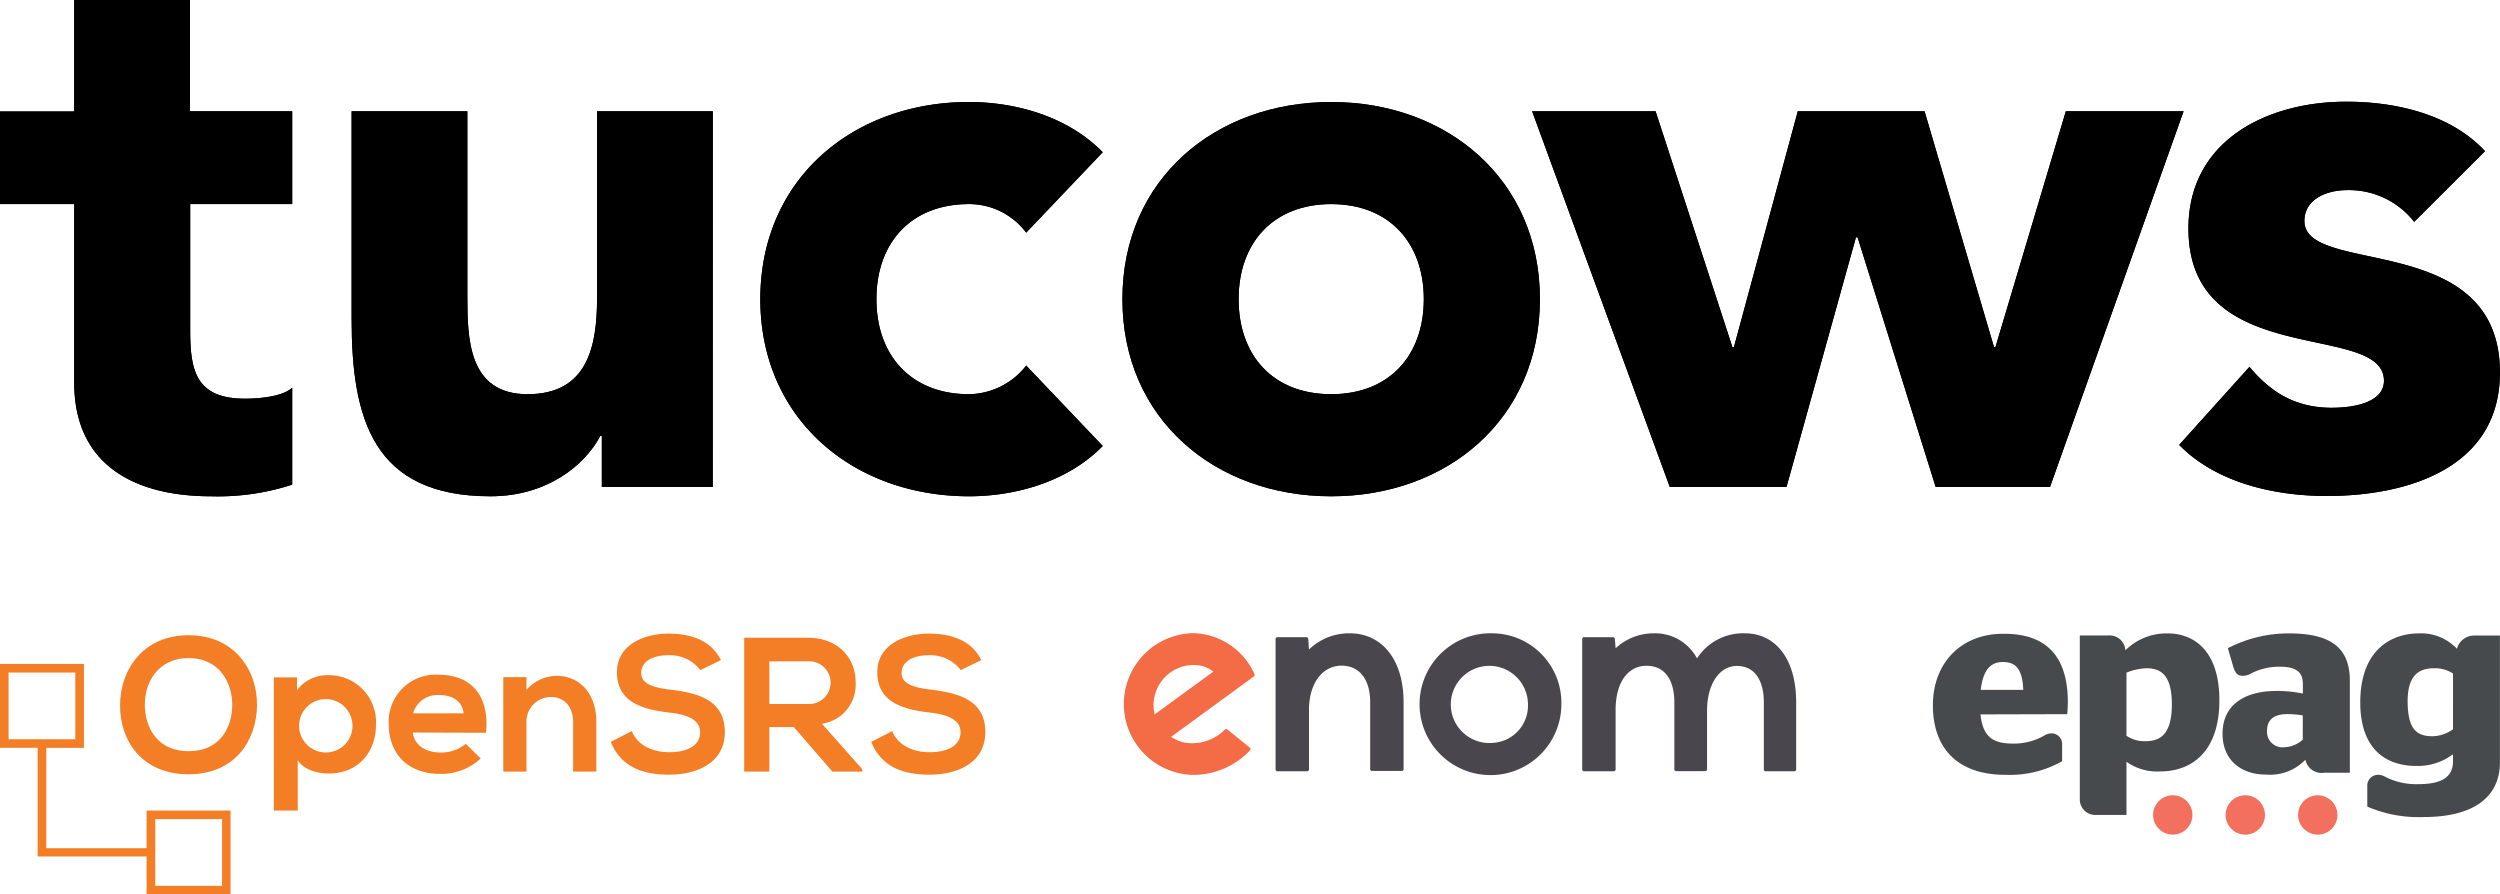
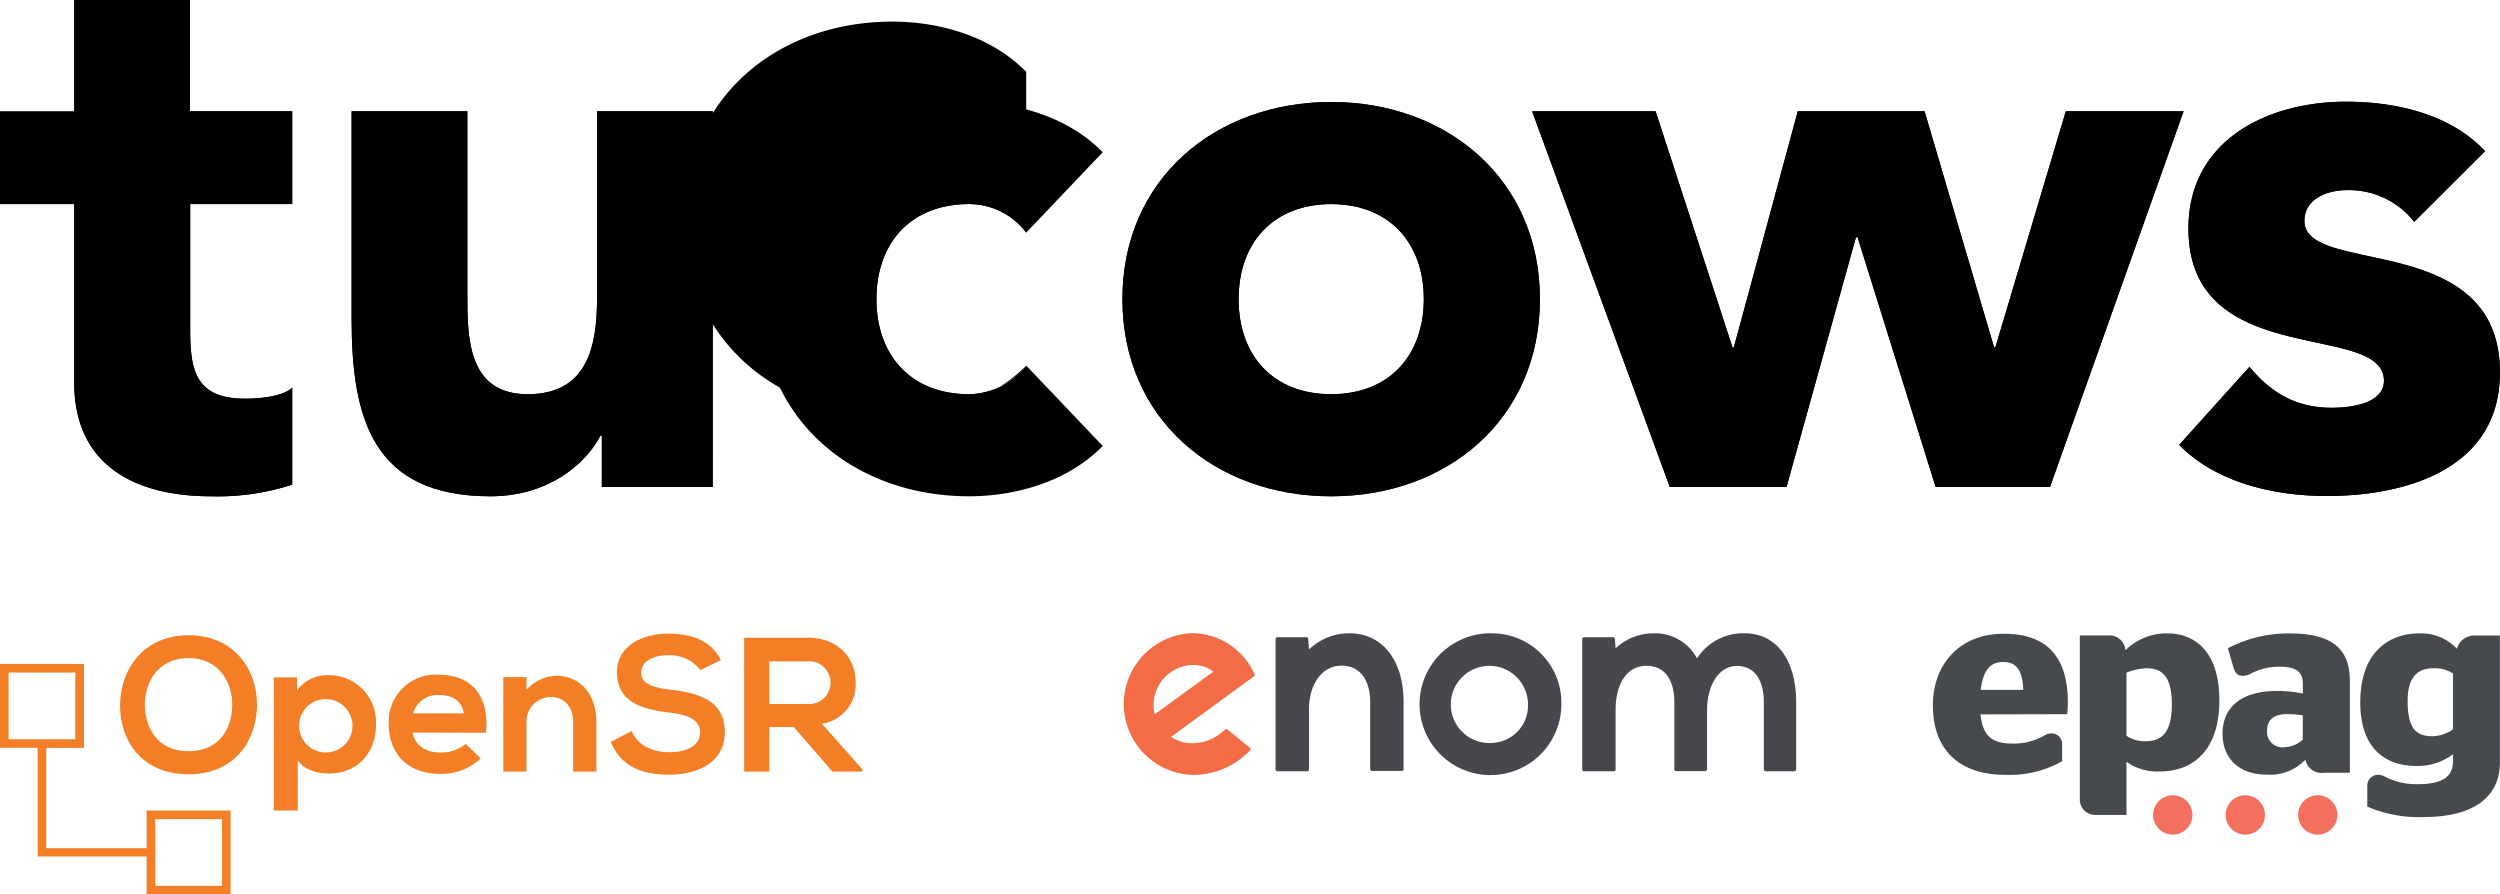
<svg xmlns="http://www.w3.org/2000/svg" viewBox="0 0 324.01 115.92">
  <defs>
    <style>.a{fill:#f37e26;}.b{fill:#49474d;}.c{fill:#f36c45;}.d{fill:#474a4d;}.e{fill:#f3705e;}</style>
  </defs>
  <title>Artboard 1</title>
  <path class="a" d="M33.31,91.41c-.05,4.47-2.79,8.94-8.86,8.94S15.56,96,15.56,91.44s2.92-9.11,8.89-9.11S33.36,86.9,33.31,91.41Zm-14.54.08c.08,2.84,1.61,5.87,5.68,5.87s5.6-3.06,5.65-5.9-1.58-6.17-5.65-6.17S18.7,88.58,18.77,91.49Z" />
  <path class="a" d="M35.49,105.05V87.79h3v1.67a4.86,4.86,0,0,1,4-1.95,6.08,6.08,0,0,1,6.24,6.37c0,3.56-2.24,6.37-6.14,6.37-1.29,0-3.19-.4-4-1.73v6.53ZM45.68,93.88a3.46,3.46,0,0,0-6.91,0,3.46,3.46,0,1,0,6.91,0Z" />
  <path class="a" d="M53.49,94.94c.2,1.51,1.5,2.59,3.63,2.59a5,5,0,0,0,3.25-1.13l1.93,1.9a7.47,7.47,0,0,1-5.23,2c-4.2,0-6.69-2.59-6.69-6.49a6.09,6.09,0,0,1,6.47-6.36c4.07,0,6.61,2.51,6.14,7.52Zm6.61-2.49c-.2-1.58-1.43-2.37-3.16-2.37a3.27,3.27,0,0,0-3.4,2.37Z" />
  <path class="a" d="M74.28,100V93.59c0-1.85-1-3.26-2.94-3.26a3.2,3.2,0,0,0-3.11,3.4V100h-3V87.76h3v1.66a5.28,5.28,0,0,1,3.9-1.83c2.86,0,5.16,2.15,5.16,6V100Z" />
  <path class="a" d="M90.77,86.85a4.94,4.94,0,0,0-4.1-1.93c-2.42,0-3.57,1-3.57,2.3,0,1.5,1.77,1.92,3.84,2.17,3.61.44,7,1.38,7,5.5,0,3.85-3.4,5.51-7.25,5.51-3.53,0-6.25-1.09-7.53-4.25l2.72-1.4c.76,1.9,2.76,2.74,4.86,2.74s4-.72,4-2.6c0-1.62-1.7-2.29-4-2.54-3.53-.42-6.78-1.36-6.78-5.23,0-3.55,3.5-5,6.68-5,2.69,0,5.48.76,6.79,3.43Z" />
  <path class="a" d="M111.76,100h-3.88l-5-5.77H99.71V100H96.45V82.65c2.74,0,5.48,0,8.22,0,4.07,0,6.22,2.74,6.22,5.72a5.12,5.12,0,0,1-4.37,5.43l5.24,5.9ZM99.71,85.71v5.53h5a2.77,2.77,0,1,0,0-5.53Z" />
-   <path class="a" d="M124.52,86.85a4.94,4.94,0,0,0-4.09-1.93c-2.42,0-3.58,1-3.58,2.3,0,1.5,1.78,1.92,3.85,2.17,3.6.44,7,1.38,7,5.5,0,3.85-3.41,5.51-7.26,5.51-3.53,0-6.24-1.09-7.52-4.25l2.71-1.4c.77,1.9,2.76,2.74,4.86,2.74s4-.72,4-2.6c0-1.62-1.71-2.29-4-2.54-3.53-.42-6.79-1.36-6.79-5.23,0-3.55,3.51-5,6.69-5,2.69,0,5.48.76,6.79,3.43Z" />
  <path class="a" d="M19,105.05v4.88H6v-13h4.88V86.05H0V96.92H4.88V111H19v4.88H29.88V105.05ZM1.11,95.81V87.16H9.76v8.65Zm27.67,19H20.12v-8.65h8.66Z" />
  <path class="b" d="M193.46,82.08a9.19,9.19,0,1,0,8.9,9.18A9,9,0,0,0,193.46,82.08Zm0,14.2a5,5,0,1,1,4.57-5A4.83,4.83,0,0,1,193.46,96.28Z" />
  <path class="b" d="M226.15,82.08a7.1,7.1,0,0,0-6.21,3.25,6.14,6.14,0,0,0-5.55-3.25,7.21,7.21,0,0,0-5,1.94l-.1-1.22a.24.24,0,0,0-.24-.22h-3.75a.24.24,0,0,0-.24.24v16.9a.24.24,0,0,0,.24.24h3.85a.24.24,0,0,0,.24-.24v-8c.11-3.52,1.73-5.43,4-5.43,2.5,0,3.61,2,3.61,4.71v8.7a.24.24,0,0,0,.24.24H221a.24.24,0,0,0,.24-.24V92.11c0-3.48,1.63-5.8,3.86-5.8,2.42,0,3.5,2,3.5,4.71v8.7a.23.23,0,0,0,.24.24h3.71a.24.24,0,0,0,.24-.24V91C232.79,85.44,230.14,82.08,226.15,82.08Z" />
  <path class="b" d="M174.94,82.08a7.46,7.46,0,0,0-5.29,2.1l-.1-1.38a.24.24,0,0,0-.24-.22h-3.75a.24.24,0,0,0-.24.24v16.9a.24.24,0,0,0,.24.24h3.85a.24.24,0,0,0,.24-.24v-8c.12-3.53,2-5.45,4.21-5.45,2.49,0,3.72,2,3.72,4.71v8.7a.24.24,0,0,0,.24.24h3.85a.23.23,0,0,0,.24-.24V91C181.91,85.44,179.06,82.08,174.94,82.08Z" />
  <path class="c" d="M159.08,94.55a.25.25,0,0,0-.33,0,5.89,5.89,0,0,1-4.21,1.77,4.61,4.61,0,0,1-2.76-.82l10.74-7.84a.23.23,0,0,0,.07-.29,8.94,8.94,0,0,0-8.05-5.31,9.19,9.19,0,0,0,0,18.37A10.14,10.14,0,0,0,162,97.26a.25.25,0,0,0,0-.35Zm-4.54-8.36a4.17,4.17,0,0,1,2.72.85l-7.61,5.55A5.2,5.2,0,0,1,154.54,86.19Z" />
  <path class="d" d="M256.68,92.59c.3,3,1.72,3.78,4.18,3.78A7.88,7.88,0,0,0,265,95.3a1.71,1.71,0,0,1,.91-.25h0a1.36,1.36,0,0,1,1.35,1.35v2.26a13.83,13.83,0,0,1-7.36,1.76c-6.18,0-9.39-3.44-9.39-9s3.72-9.28,9.09-9.28C265.15,82.09,268,85,268,91c0,.71-.07,1.35-.07,1.56Zm0-3.18h5.54c-.1-2.73-1-3.61-2.63-3.61C258.23,85.8,257.05,86.51,256.71,89.41Z" />
  <path class="d" d="M275.6,98.73v6.89h-4.05a2,2,0,0,1-2-2V82.36h3.67a2.05,2.05,0,0,1,2.24,1.92,7.57,7.57,0,0,1,5.46-2.19c3.38,0,6.72,2.19,6.72,8.67,0,6.79-3.71,9.22-7.66,9.22A6.86,6.86,0,0,1,275.6,98.73Zm0-11.55v8.18a4.14,4.14,0,0,0,2.47.7c1.86,0,3.41-.84,3.41-4.76s-1.49-4.69-3.31-4.69A7.57,7.57,0,0,0,275.6,87.18Z" />
  <path class="d" d="M298.79,98.46a6.35,6.35,0,0,1-5.1,1.93c-3.14,0-5.64-1.79-5.64-5.3,0-3.75,2.87-5.54,7-5.54a16.1,16.1,0,0,1,3.41.34V88.67c0-1.55-.81-2.26-3-2.26a7.86,7.86,0,0,0-3.8.92,2.11,2.11,0,0,1-1,.26h0c-.68,0-1-.39-1.24-1.24s-.68-2.34-.68-2.34a17.14,17.14,0,0,1,7.91-1.92c5.3,0,7.9,1.75,7.9,6.14v11.92h-3.31A2.14,2.14,0,0,1,298.79,98.46Zm-.34-2.6V92.72a12.71,12.71,0,0,0-2-.17c-1.62,0-2.63.64-2.63,2.13a2,2,0,0,0,2.26,2.16A3.73,3.73,0,0,0,298.45,95.86Z" />
  <path class="d" d="M324,98.8c0,4.69-3.68,7.09-9.83,7.09a16.77,16.77,0,0,1-7.36-1.35v-2.73a1.39,1.39,0,0,1,1.39-1.39h0a1.61,1.61,0,0,1,.84.21,8.83,8.83,0,0,0,4.35,1c3.08,0,4.53-.91,4.53-3v-.88a7.58,7.58,0,0,1-4.76,1.52c-3.95,0-7.26-2.19-7.26-8.24,0-6.65,3.85-8.94,7.63-8.94a6.33,6.33,0,0,1,4.9,2,2.29,2.29,0,0,1,2.29-1.72H324Zm-6.08-4.29V87.29a4.27,4.27,0,0,0-2.47-.68c-1.75,0-3.41.71-3.41,4.25s1.08,4.56,3.21,4.56A4.72,4.72,0,0,0,317.93,94.51Z" />
  <circle class="e" cx="281.6" cy="105.62" r="2.55" />
  <path class="e" d="M293.55,105.62a2.55,2.55,0,1,1-2.55-2.55A2.55,2.55,0,0,1,293.55,105.62Z" />
  <circle class="e" cx="300.39" cy="105.62" r="2.55" />
  <path d="M37.87,26.45H24.65V42.67c0,5.21.61,9,7.11,9,1.61,0,4.81-.21,6.11-1.42V62.81a31.09,31.09,0,0,1-10.51,1.51c-10,0-17.74-4.11-17.74-14.73V26.45H0v-12H9.62V0h15V14.42H37.87Z" />
  <path d="M92.37,63.11H78V56.5h-.2c-2,3.8-6.91,7.82-14.23,7.82-15.22,0-18-10-18-23V14.42h15V38.27c0,5.61.1,12.82,7.81,12.82s9-6.11,9-12.42V14.42h15Z" />
-   <path d="M133,30.15a9.26,9.26,0,0,0-7.41-3.7c-7.51,0-12,5-12,12.32s4.51,12.32,12,12.32A9.56,9.56,0,0,0,133,47.38l9.92,10.42c-4.71,4.81-11.62,6.52-17.33,6.52-15,0-27.05-10-27.05-25.55s12-25.55,27.05-25.55c5.71,0,12.62,1.7,17.33,6.51Z" />
+   <path d="M133,30.15a9.26,9.26,0,0,0-7.41-3.7c-7.51,0-12,5-12,12.32s4.51,12.32,12,12.32A9.56,9.56,0,0,0,133,47.38c-4.71,4.81-11.62,6.52-17.33,6.52-15,0-27.05-10-27.05-25.55s12-25.55,27.05-25.55c5.71,0,12.62,1.7,17.33,6.51Z" />
  <path d="M172.53,13.22c15,0,27.05,10,27.05,25.55s-12,25.55-27.05,25.55-27.06-10-27.06-25.55S157.5,13.22,172.53,13.22Zm0,37.87c7.51,0,12-5,12-12.32s-4.51-12.32-12-12.32-12,5-12,12.32S165,51.09,172.53,51.09Z" />
  <path d="M198.57,14.42h16L224.53,45h.19L233,14.42h16.43l9,30.56h.19l9.12-30.56H283L265.69,63.11H250.87L240.75,30.75h-.21l-9,32.36H216.41Z" />
  <path d="M312.89,28.75a10.74,10.74,0,0,0-8.71-4.11c-2.52,0-5.52,1.1-5.52,4,0,7.21,25.34,1.1,25.34,19.64,0,12.41-12,16-22.43,16-6.82,0-14.33-1.71-19.14-6.62l9.11-10.12c2.81,3.41,6.12,5.31,10.63,5.31,3.4,0,6.8-.89,6.8-3.5,0-7.82-25.34-1.21-25.34-19.74,0-11.42,10.22-16.43,20.44-16.43,6.41,0,13.52,1.6,18,6.41Z" />
  <path d="M37.87,26.45H24.65V42.67c0,5.21.61,9,7.11,9,1.61,0,4.81-.21,6.11-1.42V62.81a31.09,31.09,0,0,1-10.51,1.51c-10,0-17.74-4.11-17.74-14.73V26.45H0v-12H9.62V0h15V14.42H37.87Z" />
  <path d="M92.37,63.11H78V56.5h-.2c-2,3.8-6.91,7.82-14.23,7.82-15.22,0-18-10-18-23V14.42h15V38.27c0,5.61.1,12.82,7.81,12.82s9-6.11,9-12.42V14.42h15Z" />
  <path d="M133,30.15a9.26,9.26,0,0,0-7.41-3.7c-7.51,0-12,5-12,12.32s4.51,12.32,12,12.32A9.56,9.56,0,0,0,133,47.38l9.92,10.42c-4.71,4.81-11.62,6.52-17.33,6.52-15,0-27.05-10-27.05-25.55s12-25.55,27.05-25.55c5.71,0,12.62,1.7,17.33,6.51Z" />
  <path d="M172.53,13.22c15,0,27.05,10,27.05,25.55s-12,25.55-27.05,25.55-27.06-10-27.06-25.55S157.5,13.22,172.53,13.22Zm0,37.87c7.51,0,12-5,12-12.32s-4.51-12.32-12-12.32-12,5-12,12.32S165,51.09,172.53,51.09Z" />
  <path d="M198.57,14.42h16L224.53,45h.19L233,14.42h16.43l9,30.56h.19l9.12-30.56H283L265.69,63.11H250.87L240.75,30.75h-.21l-9,32.36H216.41Z" />
  <path d="M312.89,28.75a10.74,10.74,0,0,0-8.71-4.11c-2.52,0-5.52,1.1-5.52,4,0,7.21,25.34,1.1,25.34,19.64,0,12.41-12,16-22.43,16-6.82,0-14.33-1.71-19.14-6.62l9.11-10.12c2.81,3.41,6.12,5.31,10.63,5.31,3.4,0,6.8-.89,6.8-3.5,0-7.82-25.34-1.21-25.34-19.74,0-11.42,10.22-16.43,20.44-16.43,6.41,0,13.52,1.6,18,6.41Z" />
</svg>